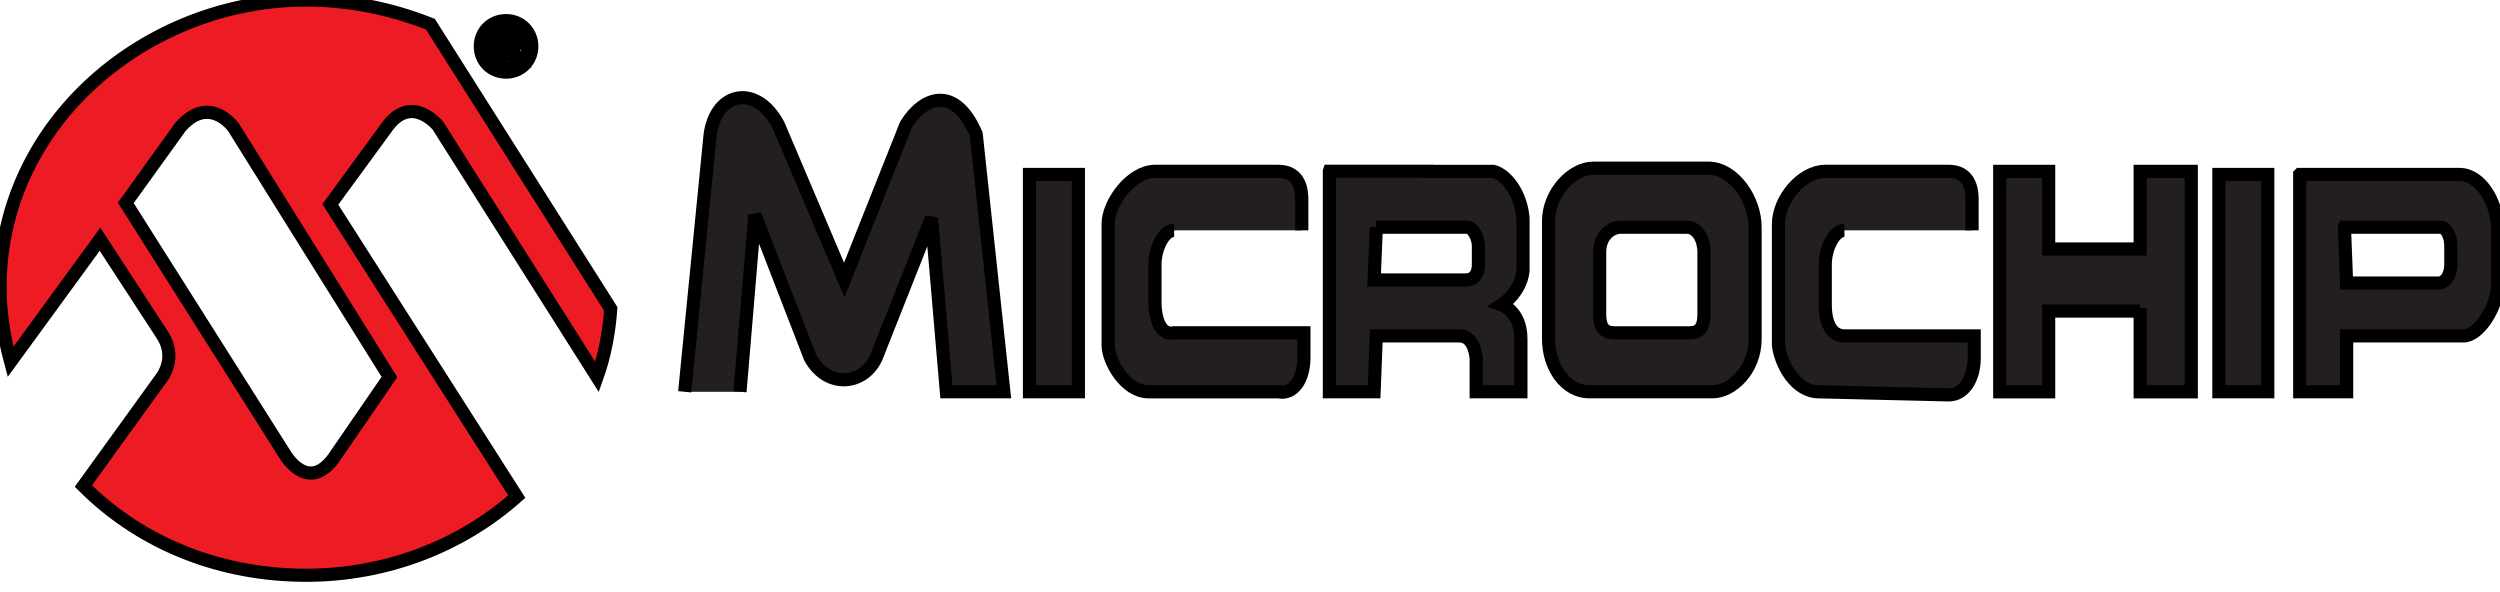
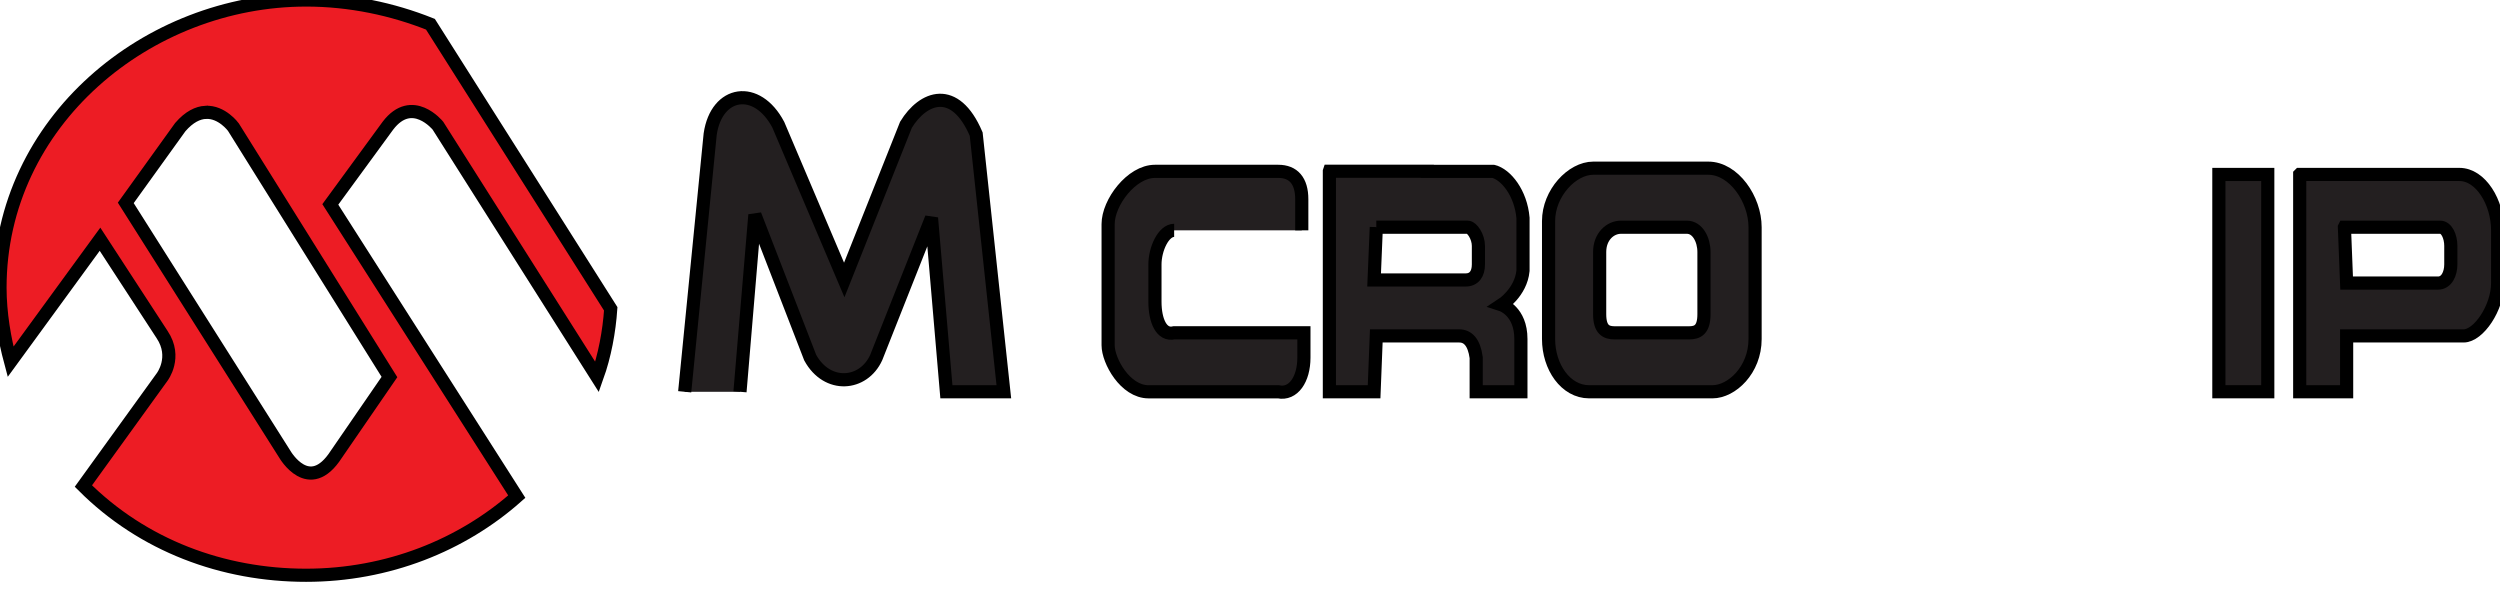
<svg xmlns="http://www.w3.org/2000/svg" width="190" height="45">
  <title>logo Microchip</title>
  <desc>logo Microchip</desc>
  <g>
    <title>background</title>
    <rect x="-1" y="-1" width="192" height="47" id="canvas_background" fill="none" />
  </g>
  <g>
    <title>Layer 1</title>
    <g id="svg_1" stroke="null">
      <path d="m23.262,0c-12.037,0 -23.262,9.246 -23.262,21.864c0,1.956 0.343,3.909 0.804,5.633l6.797,-9.316l4.721,7.249c1.153,1.724 0,3.223 0,3.223l-5.985,8.287c4.529,4.526 10.606,6.78 16.925,6.78c6.219,0 11.865,-2.295 16.013,-5.977l-14.171,-22.207l4.378,-5.985c1.845,-2.416 3.8,0 3.8,0l12.096,19.102c0.576,-1.611 0.922,-3.455 1.038,-5.181l-13.703,-21.63c-2.882,-1.15 -6.111,-1.842 -9.45,-1.842l0,0l0,0l0,0zm-7.651,8.538c1.256,-0.075 2.126,1.122 2.126,1.122l11.861,18.993l-4.035,5.868c-2.071,3.221 -3.917,0 -3.917,0l-12.087,-19.102l4.143,-5.759c0.683,-0.79 1.338,-1.088 1.909,-1.122l0,0l0,-0z" id="path2997" fill="#ed1c24" stroke="null" />
-       <path d="m38.397,3.412c0.342,0 0.679,-0.01 0.679,-0.394c0,-0.316 -0.265,-0.391 -0.538,-0.391l-0.509,0l0,0.785l0.368,0l-0,0l0,0zm-0.368,1.243l-0.28,0l0,-2.264l0.87,0c0.509,0 0.736,0.221 0.736,0.628c0,0.399 -0.262,0.579 -0.569,0.63l0.674,1.006l-0.327,0l-0.636,-1.006l-0.468,0l0,1.006l-0,0l0,-0l-0,0zm-1.222,-1.132c0,0.937 0.705,1.678 1.652,1.678c0.949,0 1.654,-0.741 1.654,-1.678c0,-0.937 -0.705,-1.678 -1.654,-1.678c-0.947,0 -1.652,0.741 -1.652,1.678m3.61,0c0,1.099 -0.852,1.958 -1.958,1.958c-1.104,0 -1.956,-0.859 -1.956,-1.958c0,-1.099 0.852,-1.958 1.956,-1.958c1.106,0 1.958,0.859 1.958,1.958" id="Registered" fill="#231f20" stroke="null" />
      <path d="m52.037,29.775l1.937,-19.583c0.486,-3.306 3.558,-3.777 5.177,-0.71l5.012,11.797l4.691,-11.797c1.294,-2.123 3.721,-3.067 5.336,0.71l2.102,19.583l-4.366,0l-1.132,-13.212l-4.204,10.616c-0.967,2.123 -3.721,2.362 -5.015,0l-4.204,-10.856l-1.132,13.452" id="M" fill="#231f20" stroke="null" />
-       <path d="m78.24,13.258l0,16.515l3.717,0l0,-16.515l-3.717,0z" id="I1" fill="#231f20" stroke="null" />
      <path d="m98.935,17.507l0,-2.362c0,-1.415 -0.646,-2.123 -1.781,-2.123l-9.379,0c-1.778,0 -3.558,2.362 -3.558,4.011l0,9.204c0,1.181 1.294,3.54 3.075,3.54l9.862,0c1.135,0.234 1.943,-0.944 1.943,-2.596l0,-1.889l-9.862,0c-0.973,0.237 -1.459,-0.944 -1.459,-2.359l0,-2.833c0,-1.178 0.648,-2.594 1.459,-2.594" id="C1" fill="#231f20" stroke="null" />
      <path d="m101.033,13.016l0,16.758l3.398,0l0.167,-4.244l3.876,0l2.427,0c0.646,0 1.13,0.468 1.289,1.649l0,2.595l3.398,0l0,-4.01c0,-2.123 -1.456,-2.595 -1.456,-2.595c0,0 1.456,-0.943 1.616,-2.595l0,-4.01c-0.16,-1.886 -1.287,-3.304 -2.26,-3.541l-5.014,0l0,-0.008l-7.441,0l-0,-0l0,0zm3.566,4.252l3.876,0l3.072,0c0.324,0 0.812,0.715 0.812,1.423l0,1.406c0,0.708 -0.323,1.18 -0.971,1.18l-2.913,0l-4.043,0l0.167,-4.01l-0,0l-0,0z" id="R" fill="#231f20" stroke="null" />
      <path d="m121.089,12.782c-1.616,0 -3.398,1.895 -3.398,4.018l0,8.965c0,2.123 1.3,4.01 3.08,4.01l4.847,0l4.529,0c1.456,0 3.239,-1.647 3.239,-4.01l0,-8.496c0,-2.125 -1.615,-4.487 -3.558,-4.487l-4.21,0l-4.529,0l0,0l0,0zm2.101,4.487l2.427,0l2.587,0c0.808,0 1.297,0.942 1.297,1.883l0,4.729c0,1.178 -0.482,1.415 -1.13,1.415l-2.754,0l-2.905,0c-0.648,0 -1.138,-0.242 -1.138,-1.423l0,-4.721c0,-1.178 0.808,-1.883 1.616,-1.883l0,-0l0,0l0,0z" id="O" fill="#231f20" stroke="null" />
-       <path d="m149.878,17.507l0,-2.362c0,-1.415 -0.646,-2.123 -1.775,-2.123l-9.384,0c-1.778,0 -3.556,2.123 -3.556,4.011l0,9.204c0.162,1.415 1.292,3.54 3.072,3.54l9.868,0.234c1.13,0 1.937,-1.178 1.937,-2.83l0,-1.652l-9.865,0c-0.97,0 -1.456,-0.944 -1.456,-2.359l0,-3.07c0,-1.178 0.648,-2.594 1.456,-2.594" id="C2" fill="#231f20" stroke="null" />
-       <path d="m162.653,23.641l-6.955,0l0,-0.234l0,6.371l-3.718,0l0,-16.755l3.718,0l0,5.9l6.955,0l0,-5.9l3.883,0l0,16.755l-3.883,0l0,-6.371" id="H" fill="#231f20" stroke="null" />
      <path d="m168.634,13.258l0,16.515l3.717,0l0,-16.515l-3.717,0z" id="I2" fill="#231f20" stroke="null" />
      <path d="m174.778,13.259l0,16.515l3.566,0l0,-4.244l3.876,0l5.014,0c1.132,0 2.587,-2.129 2.587,-4.018l0,-4.01c0,-2.125 -1.286,-4.244 -2.905,-4.244l-4.696,0l-7.441,0l0,0l-0,-0zm3.398,4.01l4.043,0l3.239,0c0.486,0 0.804,0.707 0.804,1.415l0,1.415c0,0.708 -0.323,1.415 -0.971,1.415l-3.072,0l-3.876,0l-0.167,-4.244l0,0l0,0z" id="P" fill="#231f20" stroke="null" />
    </g>
  </g>
</svg>